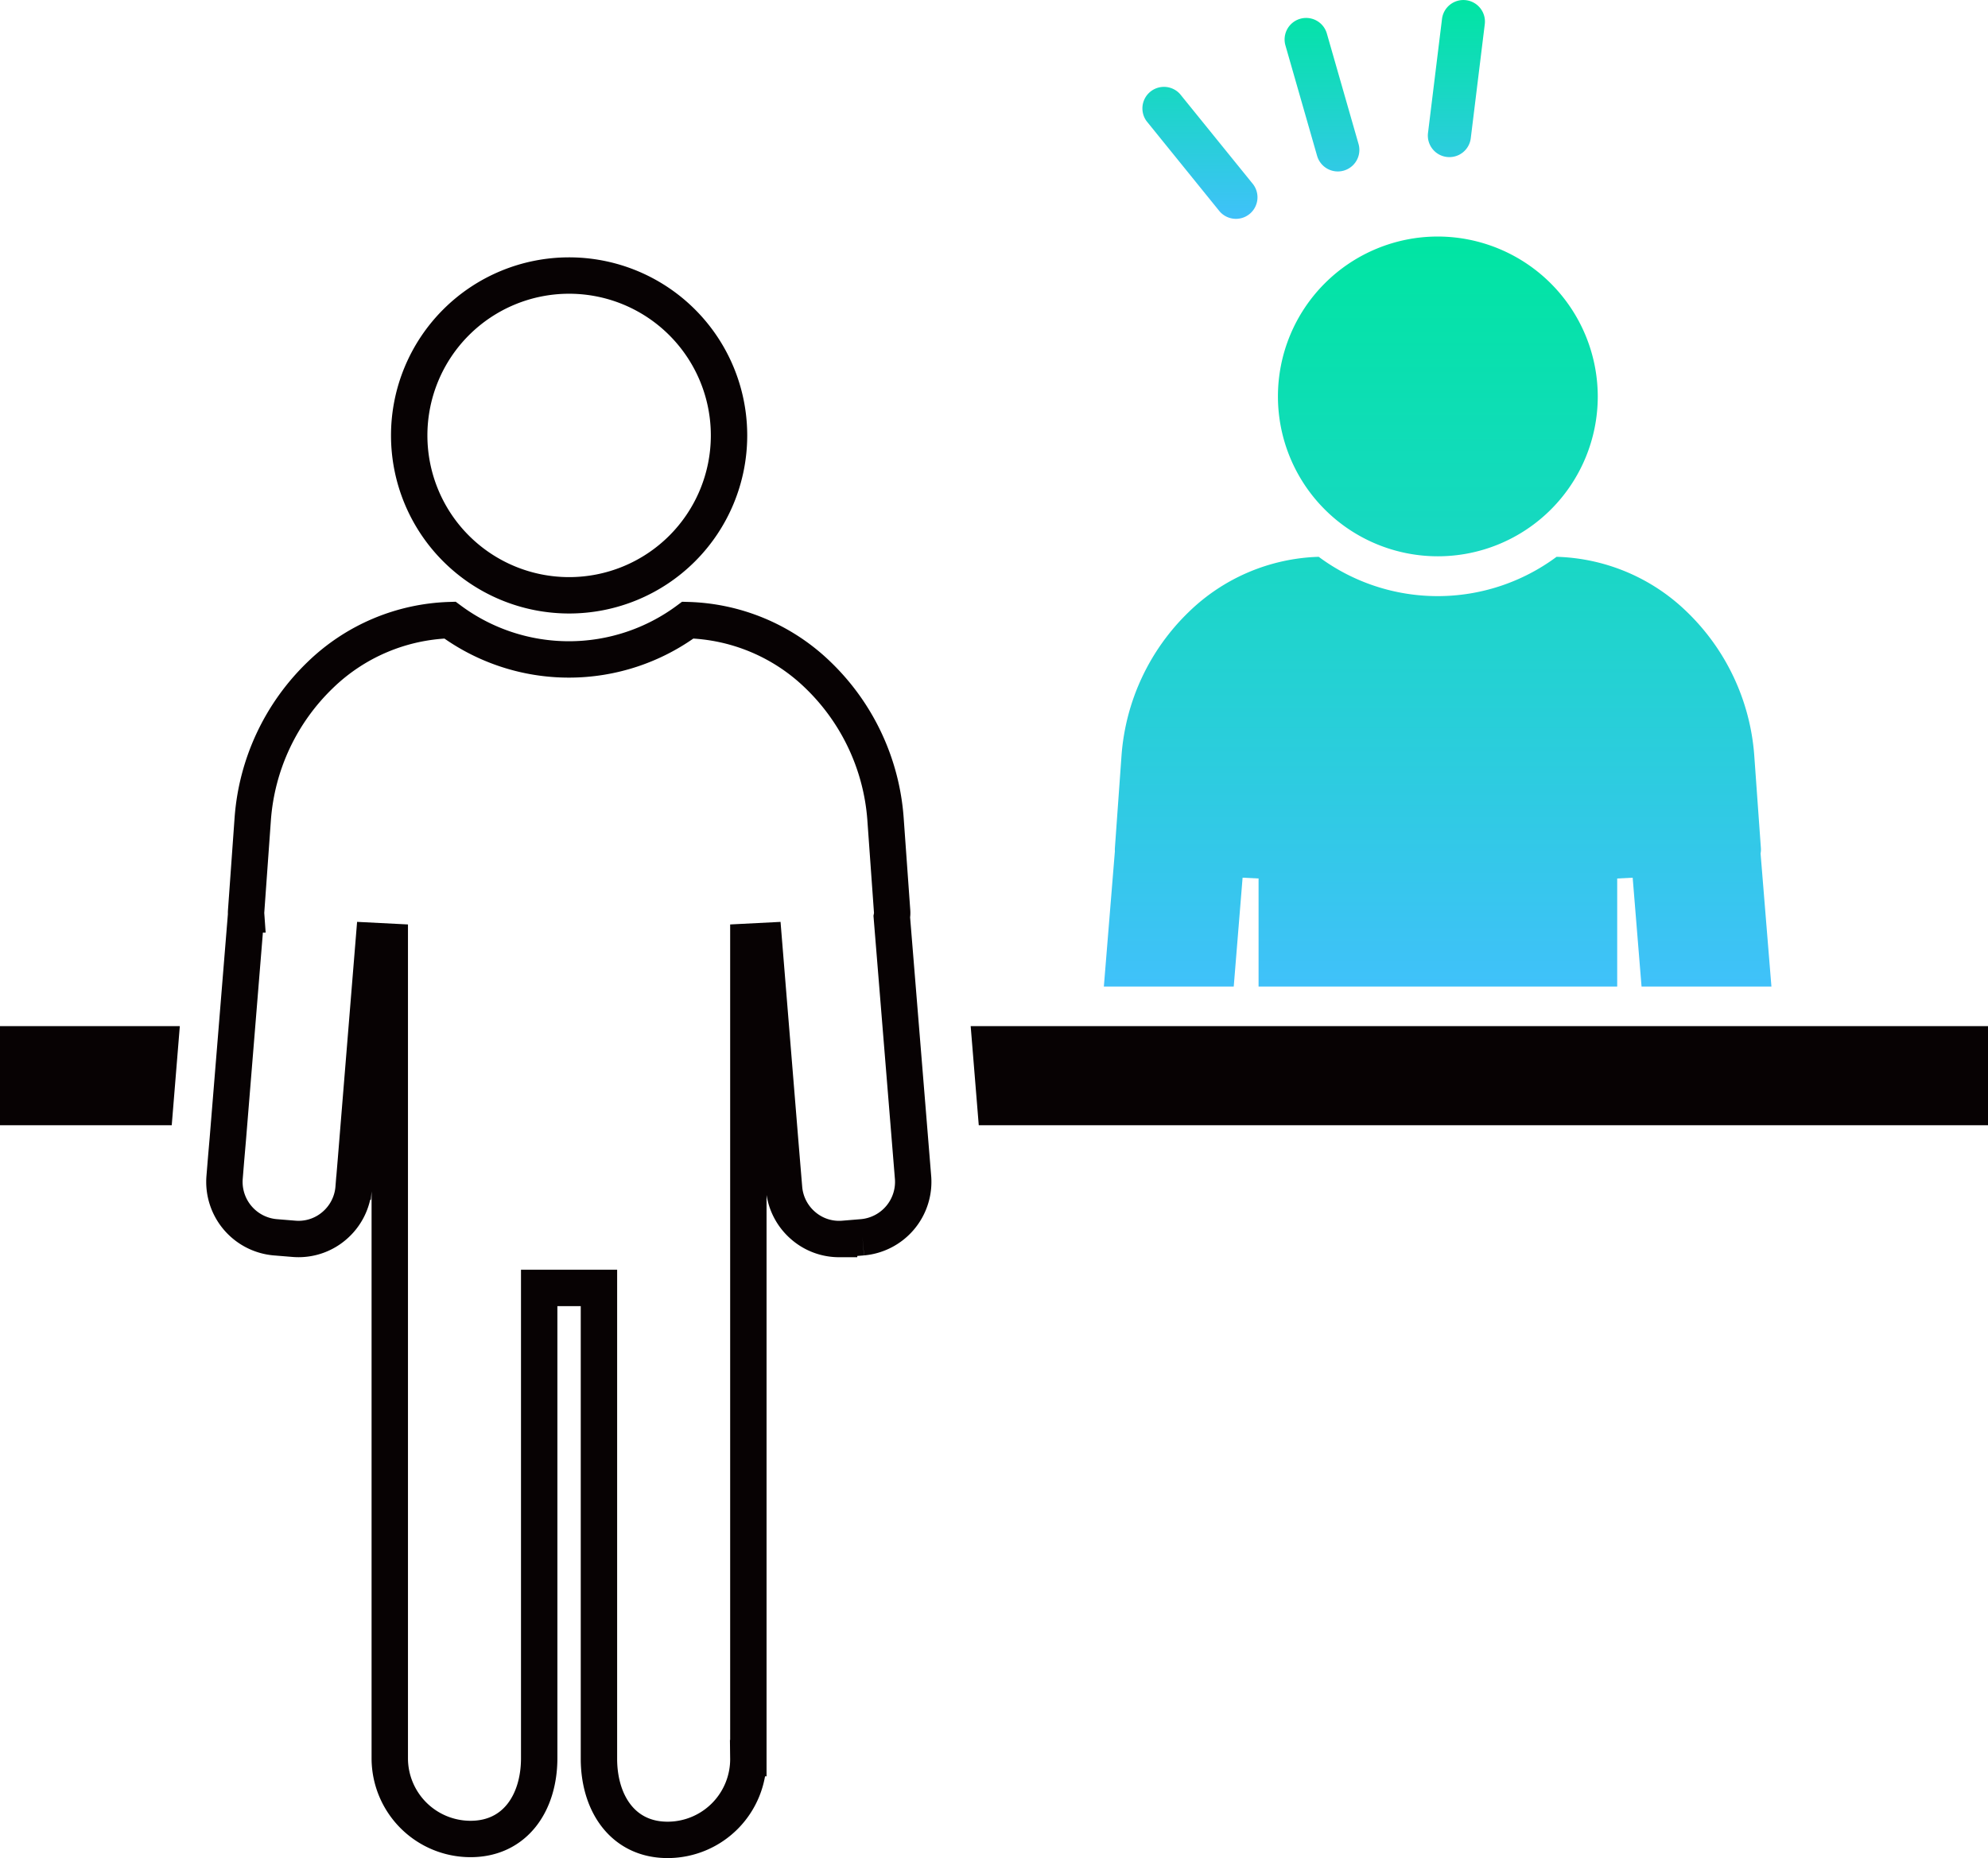
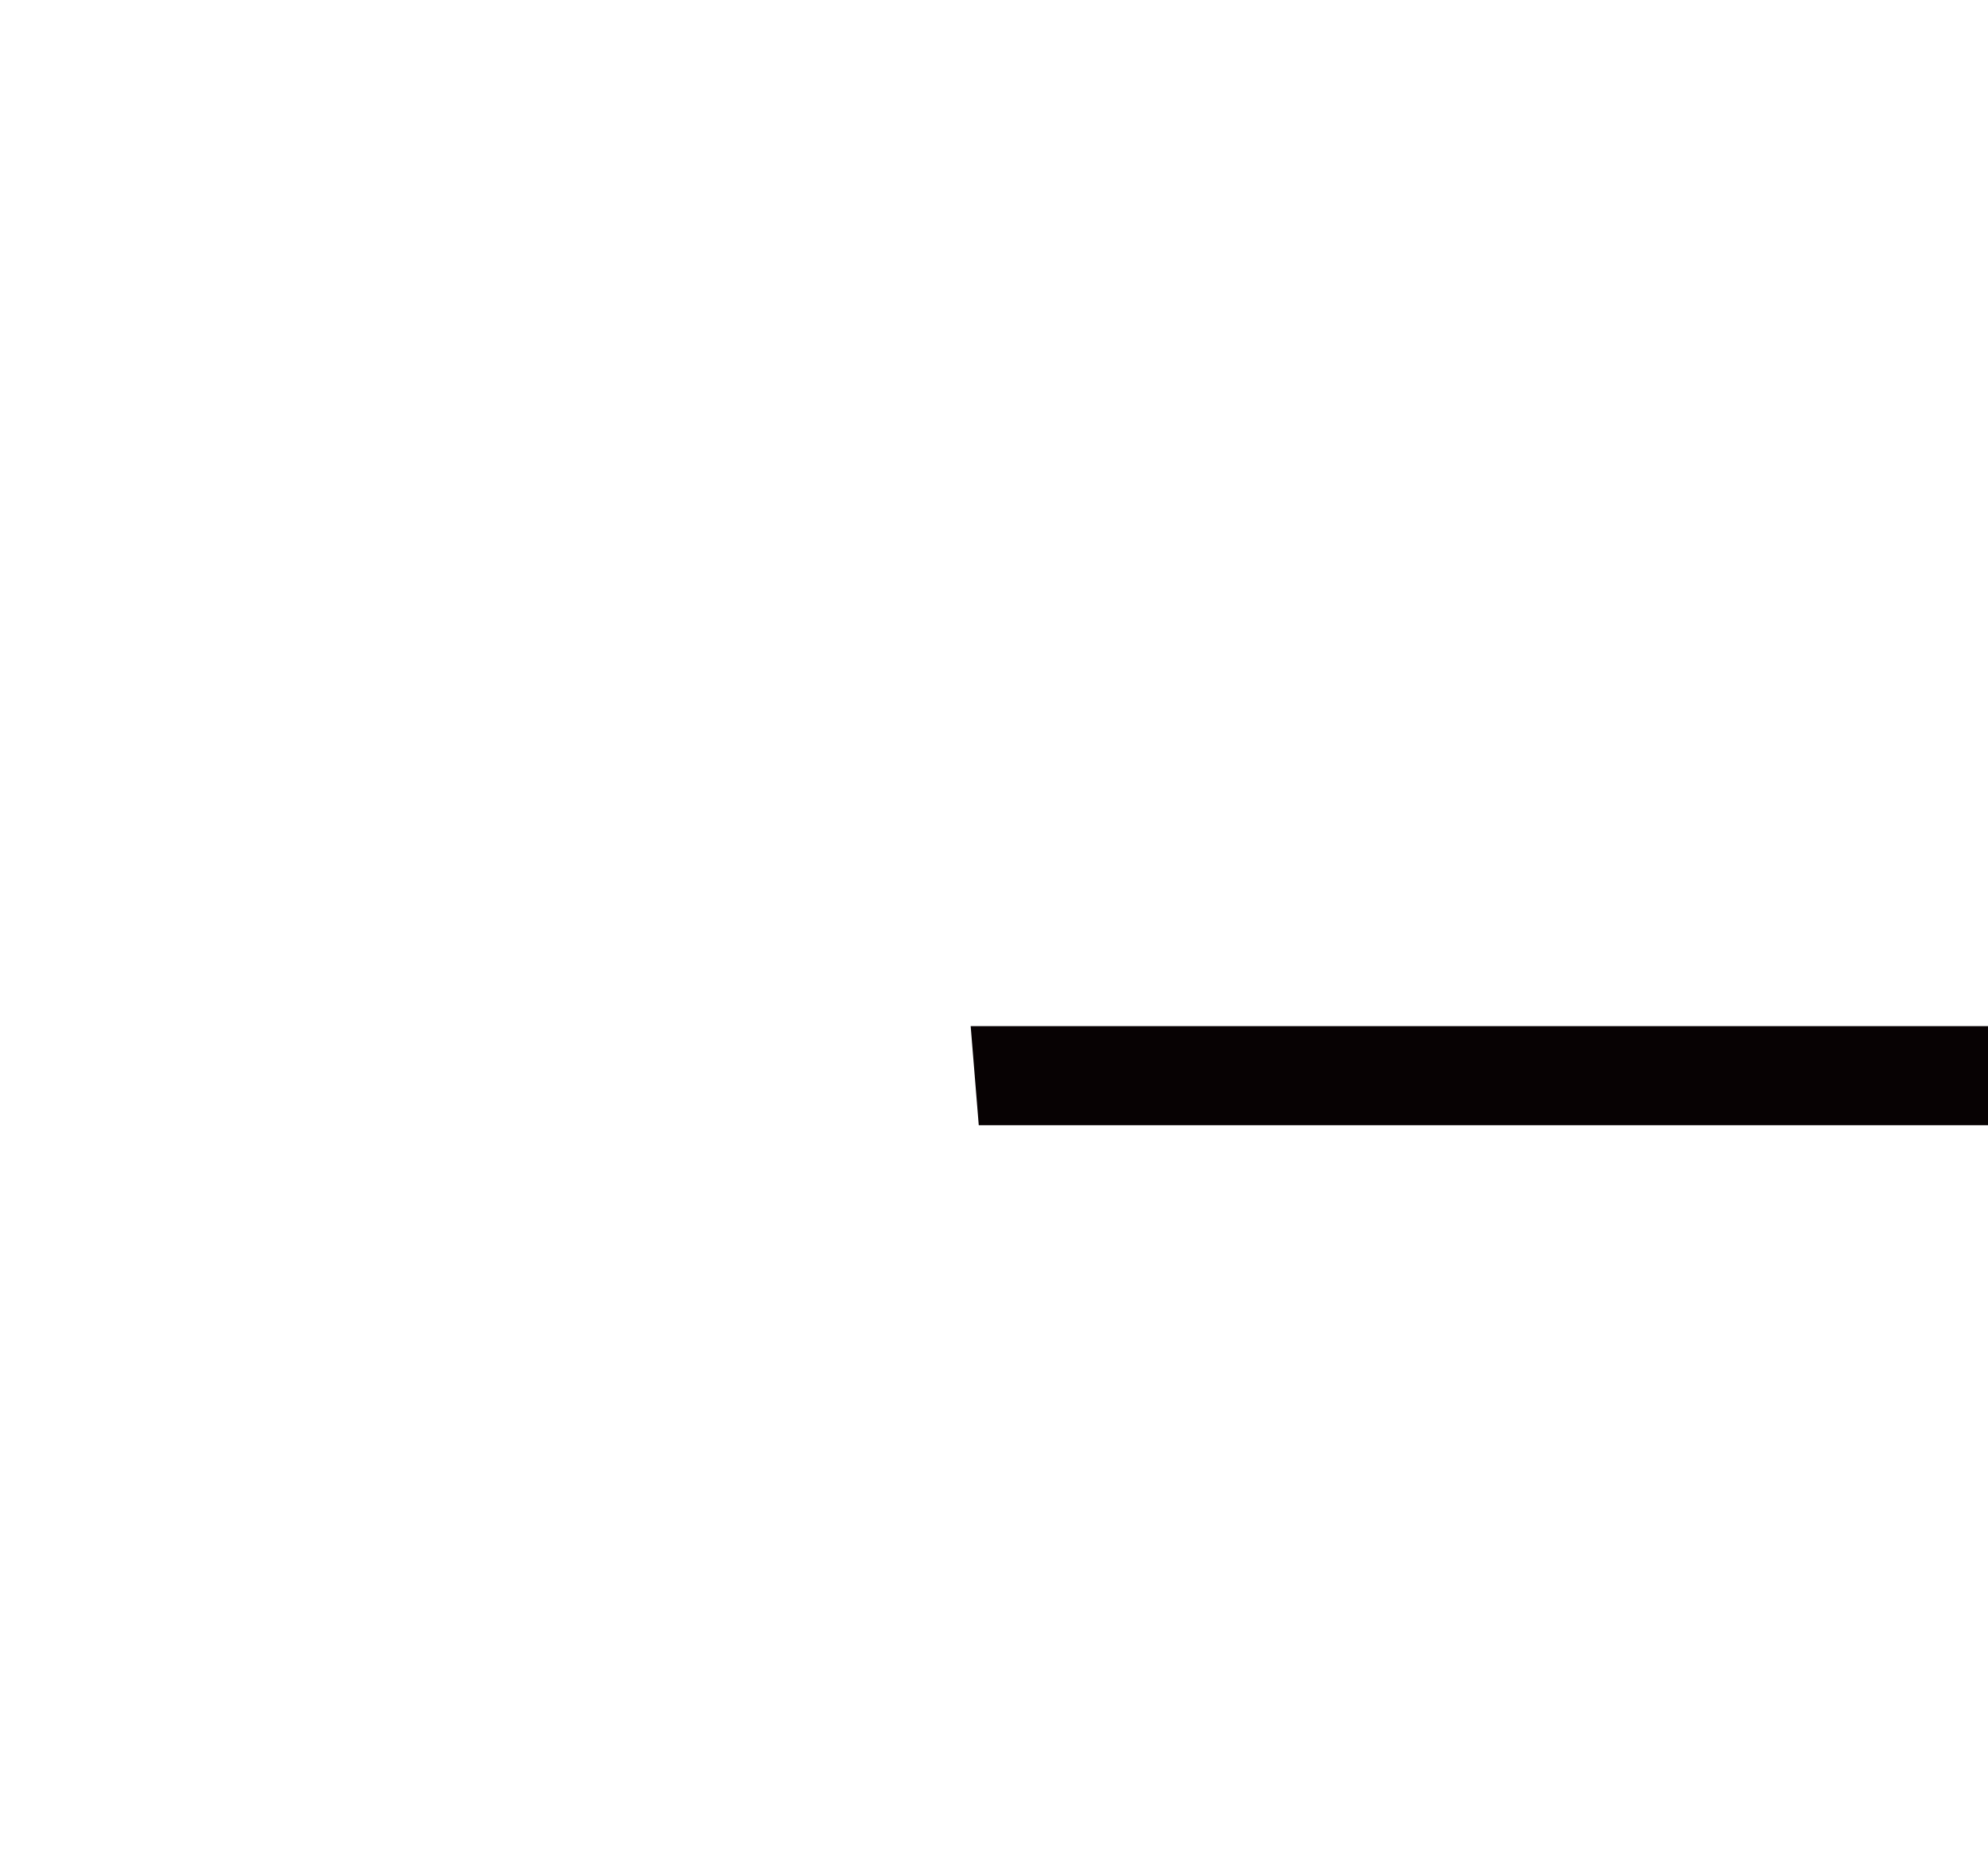
<svg xmlns="http://www.w3.org/2000/svg" width="163.887" height="153.207" viewBox="0 0 163.887 153.207">
  <defs>
    <linearGradient id="linear-gradient" x1="0.5" x2="0.5" y2="1" gradientUnits="objectBoundingBox">
      <stop offset="0" stop-color="#00e5a2" />
      <stop offset="0.383" stop-color="#16d9c0" />
      <stop offset="1" stop-color="#40c1fa" />
    </linearGradient>
    <clipPath id="clip-path">
-       <rect id="長方形_4269" data-name="長方形 4269" width="59.785" height="131.987" fill="none" />
-     </clipPath>
+       </clipPath>
  </defs>
  <g id="グループ_6236" data-name="グループ 6236" transform="translate(-227 -11958)">
-     <path id="パス_85396" data-name="パス 85396" d="M0,84.611V92.78H14.158l.666-8.169Z" transform="translate(227 11958)" fill="#070203" />
    <path id="パス_85397" data-name="パス 85397" d="M145.527,84.611H76.021l.666,8.169h83.2V84.611Z" transform="translate(231 11958)" fill="#070203" />
    <g id="グループ_6232" data-name="グループ 6232" transform="translate(455.325 -94)">
-       <path id="パス_20641" data-name="パス 20641" d="M2566.56,61.842h-10.707l.91-11.172a1.7,1.7,0,0,1,0-.249l.545-7.608a18.331,18.331,0,0,1,5.564-11.875,16.055,16.055,0,0,1,10.693-4.529,16.451,16.451,0,0,0,19.61,0,16.054,16.054,0,0,1,10.734,4.53,18.322,18.322,0,0,1,5.563,11.867l.545,7.616a1.688,1.688,0,0,1-.026.447l.895,10.974h-10.707l-.731-8.975-1.276.065v8.91h-29.565v-8.91l-1.317-.067ZM2583.37,0a13.183,13.183,0,1,0,13.2,13.191A13.212,13.212,0,0,0,2583.37,0" transform="translate(-2693.178 12071.503)" fill="url(#linear-gradient)" />
-       <path id="合体_24" data-name="合体 24" d="M6.357,17.351.4,9.99A1.777,1.777,0,0,1,3.157,7.754l5.961,7.361a1.777,1.777,0,1,1-2.761,2.236Zm8.1-4.5L11.847,3.745a1.776,1.776,0,0,1,3.415-.979l2.611,9.105a1.776,1.776,0,1,1-3.415.979Zm10.691.091A1.776,1.776,0,0,1,23.6,10.962l1.154-9.4a1.776,1.776,0,1,1,3.526.433l-1.154,9.4a1.774,1.774,0,0,1-1.979,1.546Z" transform="translate(-134.203 12052)" fill="url(#linear-gradient)" />
-     </g>
+       </g>
    <g id="グループ_6235" data-name="グループ 6235" transform="translate(244 11979.22)">
      <g id="グループ_6234" data-name="グループ 6234" clip-path="url(#clip-path)">
        <path id="パス_85399" data-name="パス 85399" d="M54.1,80.8h0l-1.546.128c-.128.011-.255.016-.382.016a4.506,4.506,0,0,1-2.929-1.079,4.566,4.566,0,0,1-1.608-3.135l-.2-2.4L47.3,72.693l-.133-1.634L46.5,62.89l-.133-1.634-.133-1.634-.265-3.256-1.276.065v67.316a6.659,6.659,0,0,1-6.578,6.74c-3.677.044-5.694-2.9-5.739-6.578q0-.081,0-.162V84.976H27.45v38.771c0,3.678-1.975,6.662-5.652,6.666a6.659,6.659,0,0,1-6.666-6.652V56.431l-1.317-.067-.266,3.259-.133,1.634-.133,1.634-.666,8.169-.133,1.634-.133,1.634-.2,2.4a4.566,4.566,0,0,1-1.608,3.135,4.508,4.508,0,0,1-2.93,1.079c-.127,0-.254-.005-.381-.016L5.687,80.8A4.587,4.587,0,0,1,1.516,75.85l.124-1.52L1.781,72.7l.133-1.634.666-8.169.133-1.634.133-1.634.444-5.453a1.738,1.738,0,0,1,0-.25l.545-7.607A18.33,18.33,0,0,1,9.4,34.441a16.055,16.055,0,0,1,10.693-4.529,16.45,16.45,0,0,0,19.61,0,16.054,16.054,0,0,1,10.734,4.53A18.325,18.325,0,0,1,56,46.309l.545,7.616a1.716,1.716,0,0,1-.026.447l.428,5.255.133,1.634.133,1.634.666,8.169.133,1.634.133,1.634.124,1.52A4.587,4.587,0,0,1,54.1,80.8M29.9,1.5A13.183,13.183,0,1,0,43.1,14.691,13.183,13.183,0,0,0,29.9,1.5" fill="none" stroke="#070203" stroke-miterlimit="10" stroke-width="3" />
      </g>
    </g>
  </g>
</svg>